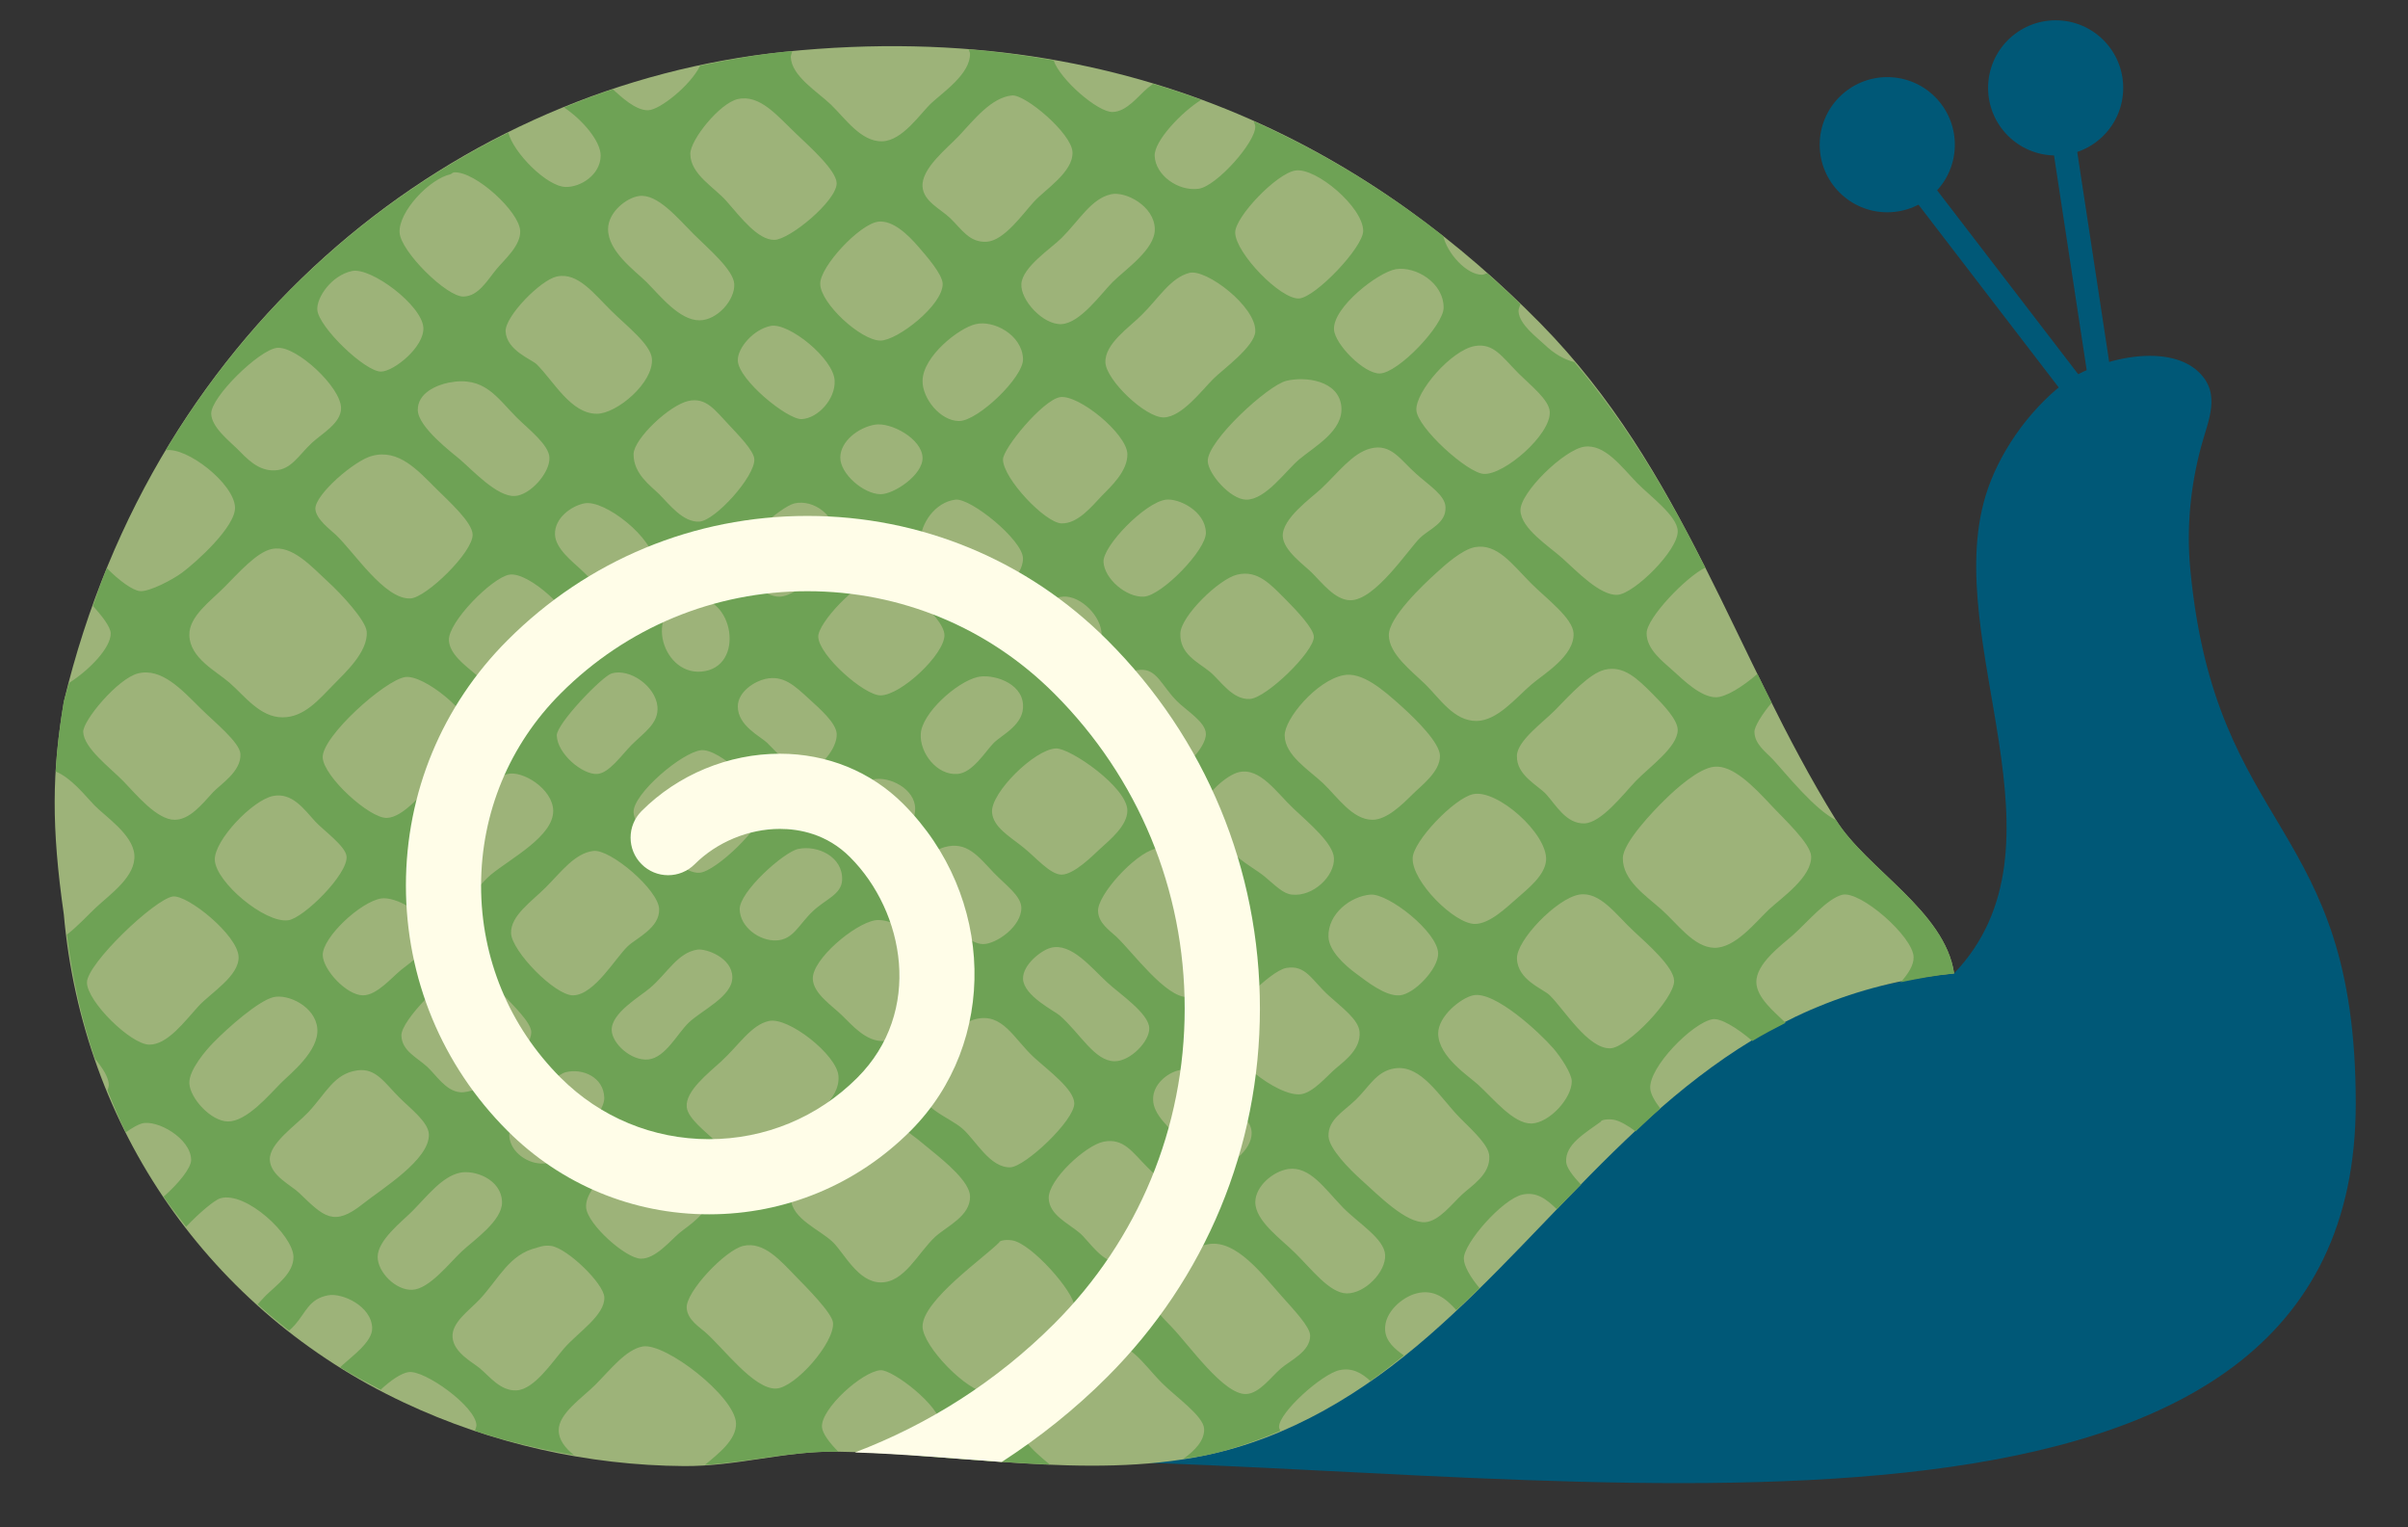
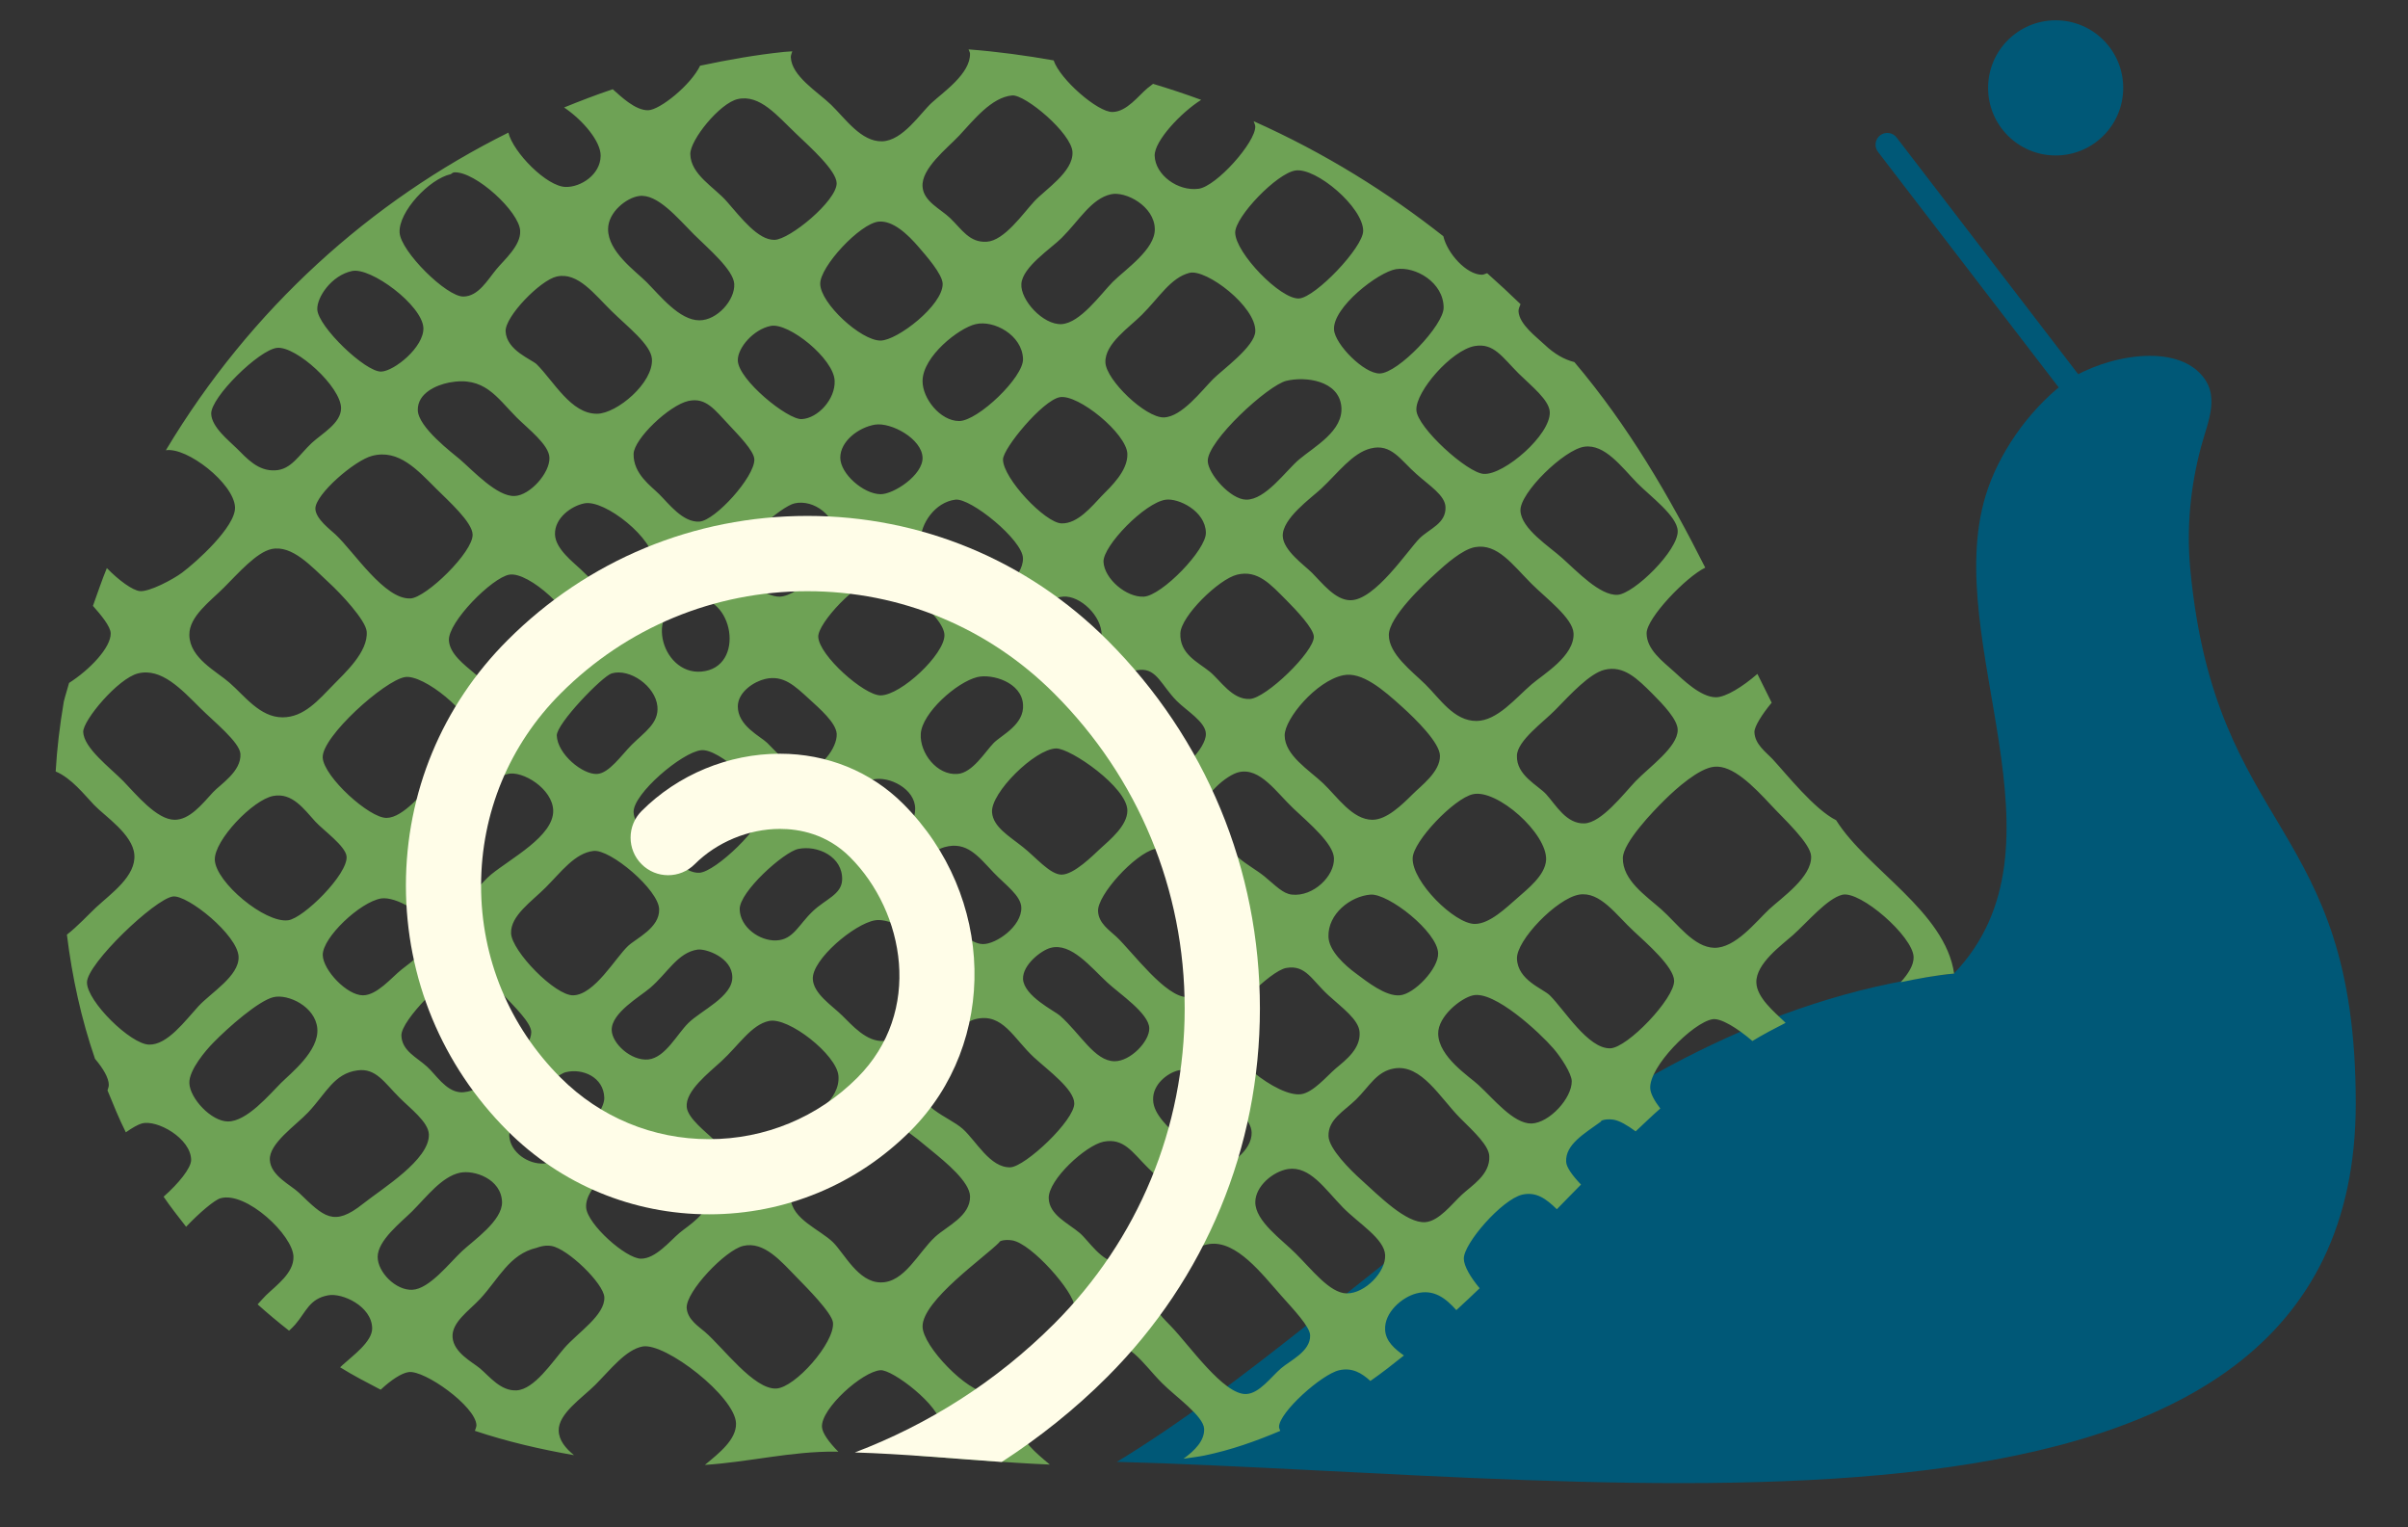
<svg xmlns="http://www.w3.org/2000/svg" version="1.1" id="Layer_1" x="0px" y="0px" width="51.25px" height="32.5px" viewBox="0 0 51.25 32.5" enable-background="new 0 0 51.25 32.5" xml:space="preserve">
  <rect x="0" y="0" width="51.25" height="32.5" fill="#333333" stroke="none" />
  <g>
    <g>
      <g>
        <path fill-rule="evenodd" clip-rule="evenodd" fill="#005877" d="M50.138,23.479c0,10.326-15.503,7.93-26.367,7.627     c5.37-3.263,10.438-9.574,17.818-10.393c2.594-2.716-0.273-7.031,0.669-10.158c0.271-0.898,0.899-1.792,1.639-2.377     c0.654-0.518,2.21-0.924,2.9-0.26c0.487,0.468,0.195,1.039,0.049,1.588c-0.227,0.846-0.313,1.73-0.23,2.604     C47.154,17.805,50.138,17.43,50.138,23.479z" />
      </g>
      <g>
-         <circle fill-rule="evenodd" clip-rule="evenodd" fill="#005877" cx="40.167" cy="3.079" r="1.438" />
-       </g>
+         </g>
      <g>
        <circle fill-rule="evenodd" clip-rule="evenodd" fill="#005877" cx="43.751" cy="1.87" r="1.438" />
      </g>
      <g>
        <path fill="#005877" d="M44.771,9.329c-0.075,0-0.149-0.033-0.198-0.098l-4.604-6c-0.084-0.109-0.063-0.267,0.046-0.351     c0.111-0.084,0.268-0.064,0.351,0.046l4.604,6c0.084,0.109,0.063,0.267-0.046,0.351C44.878,9.312,44.825,9.329,44.771,9.329z" />
      </g>
      <g>
-         <path fill="#005877" d="M44.771,8.829c-0.122,0-0.229-0.089-0.247-0.212l-1.021-6.71c-0.021-0.136,0.073-0.264,0.209-0.284     c0.157-0.024,0.266,0.074,0.285,0.209l1.021,6.71c0.021,0.136-0.073,0.264-0.21,0.284C44.796,8.828,44.783,8.829,44.771,8.829z" />
-       </g>
+         </g>
    </g>
  </g>
  <g id="H6oNnE_1_">
    <g>
      <g>
-         <path fill="#9DB379" d="M39.074,17.445c-2.163-3.484-3.222-7.446-6.286-10.561c-3.324-3.378-8.442-6.566-16.092-5.782     C9.776,1.811,3.307,6.822,1.358,14.93c-0.251,1.493-0.267,2.656,0,4.526C1.761,24,4.468,27.903,8.596,29.844     c1.858,0.874,3.912,1.338,5.965,1.352c1.112,0.008,2.134-0.318,3.225-0.307c2.559,0.027,5.332,0.602,7.852,0.082     c1.813-0.373,3.385-1.34,4.766-2.543c2.772-2.414,4.91-5.684,8.453-7.072c0.876-0.344,1.798-0.557,2.733-0.643     C41.397,19.385,39.725,18.493,39.074,17.445z" />
-       </g>
+         </g>
      <path fill="#6EA255" d="M37.732,16.159c-0.145-0.154-0.387-0.323-0.392-0.584c-0.001-0.114,0.155-0.367,0.367-0.623    c-0.102-0.204-0.204-0.408-0.304-0.612c-0.312,0.272-0.672,0.495-0.88,0.497c-0.327,0.003-0.716-0.387-0.894-0.546    c-0.236-0.215-0.584-0.467-0.584-0.816c0-0.324,0.838-1.198,1.248-1.396c-0.769-1.525-1.632-3.011-2.785-4.374    c-0.208-0.052-0.421-0.167-0.643-0.379c-0.159-0.152-0.531-0.423-0.546-0.702c-0.002-0.048,0.021-0.1,0.043-0.152    c-0.229-0.222-0.465-0.44-0.71-0.658c-0.037,0.008-0.076,0.033-0.111,0.032c-0.33,0-0.738-0.454-0.822-0.819    c-1.173-0.925-2.516-1.769-4.036-2.447c0.009,0.039,0.032,0.071,0.033,0.112c0.009,0.334-0.826,1.274-1.207,1.325    c-0.438,0.058-0.92-0.292-0.934-0.702c-0.01-0.314,0.564-0.924,0.99-1.19c-0.333-0.123-0.675-0.236-1.024-0.341    c-0.042,0.032-0.085,0.064-0.121,0.094c-0.192,0.161-0.439,0.5-0.742,0.505c-0.312,0.008-1.117-0.692-1.253-1.098    c-0.585-0.103-1.186-0.186-1.811-0.234c0.008,0.029,0.03,0.06,0.031,0.089c0.011,0.427-0.569,0.82-0.817,1.049    c-0.241,0.222-0.615,0.806-1.053,0.818c-0.448,0.011-0.779-0.479-1.088-0.779c-0.295-0.282-0.839-0.608-0.856-1.011    c-0.002-0.041,0.021-0.083,0.031-0.125c-0.057,0.006-0.11,0.006-0.167,0.012c-0.603,0.062-1.2,0.168-1.794,0.294    c-0.199,0.412-0.851,0.938-1.104,0.948c-0.275,0.007-0.581-0.293-0.756-0.447c-0.35,0.117-0.693,0.249-1.035,0.388    c0.399,0.269,0.782,0.721,0.778,1.029c-0.006,0.407-0.43,0.669-0.741,0.662c-0.403-0.002-1.123-0.738-1.223-1.156    C7.903,4.27,5.339,6.56,3.53,9.581c0.449-0.073,1.445,0.704,1.472,1.209c0.021,0.414-0.836,1.181-1.13,1.398    c-0.197,0.146-0.696,0.409-0.895,0.39c-0.155-0.015-0.449-0.229-0.703-0.49c-0.107,0.261-0.199,0.534-0.296,0.804    c0.177,0.2,0.371,0.434,0.378,0.581c0.009,0.306-0.45,0.781-0.886,1.059c-0.035,0.134-0.079,0.262-0.112,0.397    c-0.088,0.521-0.145,1.002-0.173,1.487c0.336,0.141,0.607,0.492,0.819,0.714c0.234,0.243,0.818,0.621,0.855,1.053    c0.04,0.463-0.502,0.834-0.816,1.127c-0.167,0.156-0.385,0.396-0.619,0.578c0.112,0.912,0.307,1.797,0.598,2.642    c0.171,0.202,0.292,0.404,0.294,0.554c0,0.035-0.015,0.077-0.028,0.118c0.123,0.301,0.245,0.603,0.39,0.892    c0.137-0.096,0.26-0.166,0.337-0.187c0.323-0.094,1.049,0.315,1.053,0.775c0,0.173-0.27,0.504-0.586,0.782    c0.149,0.221,0.316,0.428,0.479,0.64c0.28-0.296,0.602-0.568,0.729-0.606c0.547-0.159,1.553,0.792,1.556,1.248    c0.005,0.342-0.357,0.597-0.584,0.816c-0.053,0.053-0.114,0.122-0.179,0.193c0.216,0.194,0.439,0.38,0.669,0.56    c0.047-0.043,0.094-0.086,0.133-0.133c0.229-0.265,0.298-0.548,0.702-0.62c0.295-0.055,0.924,0.229,0.934,0.699    c0.007,0.289-0.428,0.598-0.623,0.778c-0.017,0.016-0.04,0.037-0.059,0.055c0.276,0.173,0.571,0.324,0.863,0.477    c0.215-0.201,0.44-0.354,0.596-0.375c0.341-0.046,1.424,0.729,1.442,1.127c0.001,0.04-0.021,0.082-0.033,0.123    c0.688,0.23,1.395,0.393,2.109,0.518c-0.18-0.148-0.321-0.317-0.325-0.523c-0.01-0.36,0.504-0.699,0.777-0.972    c0.331-0.332,0.653-0.753,1.011-0.818c0.485-0.084,1.969,1.068,1.986,1.636c0.009,0.344-0.356,0.631-0.663,0.884    c0.944-0.061,1.839-0.292,2.783-0.282c0.02,0,0.039,0.001,0.058,0.002c-0.194-0.195-0.342-0.396-0.349-0.528    c-0.022-0.391,0.861-1.181,1.246-1.207c0.256-0.017,1.275,0.76,1.284,1.168c0.005,0.312-0.351,0.471-0.561,0.645    c0.953,0.067,1.92,0.154,2.881,0.195c-0.307-0.256-0.634-0.527-0.649-0.84c-0.022-0.477,1.354-1.615,1.751-1.711    c0.571-0.144,0.865,0.396,1.286,0.817c0.291,0.293,0.883,0.7,0.896,0.973c0.01,0.253-0.197,0.46-0.439,0.637    c0.149-0.023,0.3-0.039,0.447-0.069c0.562-0.116,1.095-0.305,1.612-0.524c-0.007-0.029-0.026-0.055-0.026-0.084    c-0.001-0.31,0.911-1.124,1.283-1.207c0.275-0.061,0.478,0.061,0.661,0.229c0.245-0.17,0.479-0.354,0.714-0.542    c-0.19-0.136-0.386-0.297-0.4-0.543c-0.022-0.372,0.359-0.697,0.663-0.777c0.376-0.1,0.628,0.104,0.853,0.355    c0.166-0.155,0.333-0.306,0.496-0.466c-0.196-0.235-0.335-0.472-0.337-0.629c-0.006-0.322,0.812-1.261,1.244-1.363    c0.297-0.066,0.506,0.086,0.736,0.311c0.17-0.177,0.343-0.35,0.514-0.525c-0.179-0.187-0.311-0.367-0.316-0.484    c-0.021-0.369,0.389-0.601,0.741-0.857c-0.011-0.029,0.132-0.063,0.271-0.039c0.127,0.022,0.295,0.12,0.467,0.248    c0.174-0.163,0.346-0.33,0.525-0.487c-0.12-0.156-0.204-0.306-0.214-0.42c-0.039-0.456,0.9-1.405,1.324-1.479    c0.172-0.031,0.526,0.185,0.85,0.463c0.228-0.139,0.466-0.264,0.706-0.386c-0.012-0.012-0.027-0.027-0.039-0.039    c-0.195-0.189-0.574-0.498-0.583-0.818c-0.013-0.404,0.541-0.799,0.777-1.009c0.321-0.288,0.729-0.779,1.052-0.86    c0.383-0.091,1.503,0.885,1.518,1.324c0.006,0.175-0.118,0.362-0.275,0.537c0.376-0.078,0.754-0.149,1.137-0.184    c-0.191-1.326-1.857-2.217-2.511-3.263C38.616,17.223,38.019,16.469,37.732,16.159z M35.163,14.756    c0.237,0.238,0.548,0.561,0.544,0.78c-0.004,0.363-0.597,0.778-0.896,1.087c-0.258,0.272-0.725,0.883-1.089,0.898    c-0.388,0.013-0.608-0.394-0.816-0.622c-0.172-0.189-0.635-0.4-0.621-0.818c0.005-0.319,0.562-0.714,0.815-0.973    c0.326-0.335,0.735-0.78,1.05-0.856C34.56,14.151,34.853,14.448,35.163,14.756z M20.102,18.026    c0.477-0.133,0.719,0.198,1.05,0.546c0.246,0.257,0.578,0.487,0.585,0.739c0.011,0.402-0.541,0.784-0.819,0.778    c-0.279-0.006-0.576-0.35-0.815-0.583c-0.194-0.191-0.602-0.394-0.624-0.741C19.459,18.428,19.819,18.107,20.102,18.026z     M18.04,17.248c-0.025-0.363,0.241-0.591,0.542-0.662c0.341-0.078,0.898,0.199,0.896,0.625    C19.476,17.98,18.093,18.009,18.04,17.248z M19.597,15.615c0.025-0.44,0.761-1.1,1.205-1.208c0.309-0.074,0.942,0.108,0.971,0.585    c0.031,0.424-0.443,0.64-0.621,0.814c-0.187,0.191-0.453,0.642-0.777,0.663C19.941,16.5,19.572,16.022,19.597,15.615z     M21.114,17.286c-0.035-0.412,0.911-1.347,1.361-1.36c0.304-0.01,1.519,0.829,1.519,1.322c0,0.319-0.364,0.617-0.584,0.817    c-0.146,0.135-0.552,0.547-0.818,0.546c-0.245-0.002-0.551-0.374-0.819-0.585C21.484,17.795,21.137,17.598,21.114,17.286z     M21.772,13.591c-0.004-0.399,0.461-0.866,0.857-0.896c0.365-0.026,0.821,0.417,0.817,0.817c-0.001,0.335-0.434,0.771-0.738,0.815    C22.287,14.39,21.784,14.002,21.772,13.591z M23.955,15.887c-0.139-0.146-0.591-0.409-0.585-0.82    c0.008-0.376,0.516-0.789,0.896-0.814c0.354-0.025,0.457,0.336,0.777,0.66c0.204,0.207,0.619,0.448,0.622,0.702    c0.009,0.307-0.568,0.888-0.893,0.893C24.485,16.513,24.15,16.086,23.955,15.887z M26.369,16.43    c0.45-0.102,0.796,0.431,1.166,0.78c0.333,0.312,0.841,0.739,0.856,1.049c0.017,0.382-0.442,0.827-0.896,0.777    c-0.188-0.019-0.343-0.188-0.583-0.387c-0.16-0.131-0.37-0.243-0.543-0.391c-0.166-0.139-0.776-0.616-0.781-0.974    C25.584,16.934,26.11,16.487,26.369,16.43z M28.159,16.666c-0.303-0.285-0.813-0.594-0.817-1.015    c-0.004-0.355,0.672-1.162,1.243-1.282c0.402-0.087,0.862,0.316,1.246,0.662c0.318,0.286,0.814,0.78,0.816,1.051    c0.006,0.345-0.413,0.646-0.581,0.818c-0.236,0.233-0.553,0.544-0.858,0.544C28.782,17.441,28.464,16.956,28.159,16.666z     M30.338,14.564c-0.288-0.283-0.779-0.646-0.779-1.051c-0.001-0.379,0.736-1.075,1.012-1.324c0.187-0.171,0.544-0.493,0.817-0.546    c0.481-0.089,0.804,0.375,1.207,0.778c0.312,0.312,0.877,0.729,0.895,1.053c0.025,0.485-0.644,0.873-0.895,1.09    c-0.335,0.287-0.724,0.771-1.168,0.777C30.943,15.345,30.642,14.861,30.338,14.564z M30.218,11.451    c-0.245,0.241-0.953,1.325-1.477,1.321c-0.323,0-0.602-0.368-0.817-0.583c-0.167-0.166-0.607-0.472-0.623-0.778    c-0.016-0.377,0.603-0.811,0.818-1.012c0.353-0.33,0.663-0.758,1.05-0.856c0.443-0.114,0.64,0.249,0.975,0.542    c0.278,0.25,0.612,0.453,0.621,0.706C30.778,11.139,30.427,11.248,30.218,11.451z M27.65,9.776    c-0.286,0.241-0.713,0.862-1.129,0.856c-0.336-0.006-0.805-0.548-0.816-0.817c-0.018-0.427,1.281-1.619,1.674-1.712    c0.401-0.097,1.114-0.011,1.169,0.547C28.597,9.168,27.98,9.499,27.65,9.776z M26.329,12.228c0.442-0.108,0.716,0.21,1.05,0.544    c0.212,0.214,0.581,0.602,0.584,0.778c0.004,0.319-1.016,1.307-1.363,1.323c-0.375,0.021-0.628-0.399-0.855-0.583    c-0.248-0.201-0.642-0.371-0.623-0.816C25.137,13.109,25.937,12.324,26.329,12.228z M24.345,12.696    c-0.373,0.02-0.841-0.38-0.859-0.741c-0.013-0.34,0.881-1.261,1.324-1.322c0.269-0.038,0.845,0.238,0.855,0.7    C25.677,11.698,24.728,12.674,24.345,12.696z M23.447,10.554c-0.208,0.218-0.509,0.594-0.855,0.583    c-0.349-0.011-1.247-0.961-1.245-1.361c0-0.235,0.84-1.254,1.208-1.324c0.391-0.072,1.427,0.776,1.439,1.207    C24.004,10.023,23.644,10.353,23.447,10.554z M20.413,8.959c-0.402-0.001-0.784-0.483-0.778-0.856    c0.007-0.524,0.774-1.123,1.128-1.205c0.386-0.094,0.992,0.229,1.01,0.738C21.791,8.022,20.812,8.959,20.413,8.959z     M20.334,10.632c0.324-0.041,1.433,0.86,1.438,1.247c0.012,0.404-0.596,0.888-0.892,0.893c-0.311,0.006-1.28-0.729-1.284-1.283    C19.593,11.157,19.892,10.687,20.334,10.632z M18.74,10.516c-0.363-0.005-0.856-0.434-0.856-0.778    c0-0.348,0.386-0.643,0.738-0.702c0.342-0.056,1,0.299,1.013,0.702C19.646,10.107,19.021,10.519,18.74,10.516z M18.662,12.305    c0.343-0.053,1.431,0.804,1.439,1.208c0.006,0.406-0.925,1.284-1.361,1.284c-0.349-0.002-1.309-0.848-1.325-1.247    C17.405,13.261,18.236,12.368,18.662,12.305z M14.925,15.963c0.377-0.038,1.317,0.812,1.325,1.247    c0.005,0.358-1.018,1.342-1.364,1.361c-0.317,0.019-0.659-0.397-0.815-0.546c-0.199-0.181-0.571-0.437-0.586-0.74    C13.467,16.896,14.516,16.004,14.925,15.963z M13.445,15.848c-0.216,0.217-0.482,0.608-0.738,0.621    c-0.307,0.016-0.842-0.422-0.857-0.818c-0.006-0.252,0.967-1.261,1.169-1.322c0.386-0.113,0.931,0.271,0.973,0.702    C14.026,15.391,13.713,15.581,13.445,15.848z M14.732,12.734c0.876-0.112,1.155,1.477,0.192,1.557    C14.052,14.361,13.67,12.87,14.732,12.734z M15.703,15.031c0.003-0.313,0.354-0.532,0.585-0.584    c0.388-0.088,0.626,0.146,0.934,0.427c0.217,0.2,0.57,0.501,0.586,0.741c0.014,0.307-0.354,0.759-0.664,0.776    c-0.267,0.016-0.558-0.328-0.817-0.585C16.184,15.667,15.702,15.445,15.703,15.031z M16.986,18.065    c0.414-0.088,0.958,0.164,0.937,0.661c-0.014,0.309-0.353,0.406-0.624,0.664c-0.304,0.287-0.413,0.607-0.778,0.621    c-0.356,0.015-0.77-0.283-0.778-0.662C15.734,18.978,16.678,18.132,16.986,18.065z M16.598,12.696    c-0.308,0.011-0.876-0.398-0.895-0.78c-0.014-0.329,0.919-1.14,1.207-1.205c0.407-0.092,0.9,0.261,0.897,0.778    C17.8,11.904,17.012,12.68,16.598,12.696z M17.064,8.918c-0.299,0.017-1.349-0.834-1.361-1.247    c-0.007-0.27,0.335-0.664,0.701-0.736c0.384-0.076,1.345,0.701,1.36,1.168C17.781,8.494,17.408,8.9,17.064,8.918z M16.055,9.776    c0.008,0.372-0.834,1.301-1.169,1.323c-0.352,0.022-0.649-0.378-0.856-0.583c-0.175-0.175-0.553-0.432-0.545-0.857    c0.008-0.322,0.762-1.04,1.169-1.128c0.372-0.079,0.554,0.185,0.856,0.505C15.707,9.25,16.049,9.589,16.055,9.776z M13.914,11.955    c-0.01,0.35-0.56,0.713-0.817,0.702c-0.221-0.011-0.544-0.361-0.739-0.544c-0.159-0.152-0.535-0.433-0.546-0.739    c-0.013-0.354,0.354-0.61,0.624-0.663C12.876,10.622,13.927,11.473,13.914,11.955z M12.24,13.474    c0.016,0.402-0.927,1.312-1.322,1.323c-0.289,0.008-0.639-0.318-0.82-0.469c-0.216-0.183-0.526-0.413-0.544-0.7    c-0.022-0.39,0.919-1.337,1.285-1.4C11.26,12.157,12.224,13.059,12.24,13.474z M11.774,17.248    c0.011,0.545-0.906,1.018-1.325,1.363c-0.207,0.172-0.291,0.362-0.505,0.389c-0.426,0.052-0.852-0.312-0.856-0.699    c-0.006-0.303,0.465-0.714,0.74-0.974c0.347-0.331,0.641-0.771,0.973-0.857C11.117,16.388,11.763,16.782,11.774,17.248z     M10.955,10.554c-0.373,0.019-0.884-0.535-1.165-0.778c-0.158-0.135-0.891-0.683-0.898-1.05C8.887,8.363,9.289,8.194,9.554,8.141    c0.754-0.146,1.016,0.313,1.441,0.741c0.254,0.252,0.688,0.581,0.699,0.855C11.708,10.059,11.283,10.54,10.955,10.554z     M9.284,10.399c0.264,0.263,0.769,0.713,0.775,0.975c0.012,0.373-0.989,1.344-1.323,1.36c-0.552,0.027-1.201-0.992-1.595-1.36    c-0.105-0.101-0.421-0.328-0.429-0.548C6.706,10.522,7.549,9.793,7.92,9.7C8.487,9.55,8.89,10.006,9.284,10.399z M8.621,14.407    c0.397-0.062,1.426,0.778,1.438,1.208c0.012,0.385-0.616,0.82-0.816,1.009C9,16.858,8.587,17.396,8.23,17.404    c-0.366,0.009-1.339-0.875-1.362-1.283C6.846,15.678,8.185,14.477,8.621,14.407z M7.376,18.222    c0.037,0.376-0.917,1.319-1.244,1.36c-0.494,0.065-1.538-0.808-1.56-1.282c-0.02-0.413,0.81-1.285,1.247-1.364    c0.399-0.073,0.646,0.274,0.894,0.548C6.884,17.669,7.353,18.002,7.376,18.222z M8.112,19.118    c0.296-0.048,0.985,0.308,1.016,0.739c0.021,0.356-0.354,0.593-0.586,0.777c-0.211,0.17-0.518,0.544-0.816,0.545    c-0.345,0.001-0.849-0.537-0.857-0.855C6.862,19.949,7.666,19.192,8.112,19.118z M9.79,20.674    c0.404-0.109,0.635,0.183,0.933,0.505c0.212,0.229,0.577,0.577,0.584,0.778c0.007,0.309-0.521,0.854-0.896,1.09    c-0.09,0.057-0.427,0.214-0.62,0.194c-0.306-0.026-0.516-0.377-0.702-0.544c-0.216-0.198-0.536-0.335-0.546-0.661    C8.532,21.706,9.519,20.746,9.79,20.674z M12.044,22.814c0.357-0.087,0.805,0.107,0.817,0.545    c0.015,0.354-0.857,1.375-1.282,1.399c-0.335,0.022-0.714-0.235-0.74-0.582C10.812,23.803,11.769,22.879,12.044,22.814z     M12.201,21.179c-0.384,0.011-1.311-0.94-1.324-1.322c-0.012-0.375,0.443-0.677,0.739-0.975c0.322-0.321,0.617-0.729,1.014-0.775    c0.357-0.045,1.392,0.83,1.399,1.242c0.011,0.396-0.484,0.614-0.661,0.779C13.097,20.382,12.654,21.167,12.201,21.179z     M13.836,21.022c0.368-0.313,0.587-0.754,1.011-0.816c0.177-0.024,0.734,0.168,0.739,0.584c0.01,0.417-0.668,0.713-0.933,0.976    c-0.243,0.236-0.489,0.737-0.855,0.778c-0.369,0.035-0.772-0.342-0.779-0.624C13.01,21.552,13.621,21.207,13.836,21.022z     M15.353,22.582c0.37-0.34,0.638-0.777,1.013-0.857c0.411-0.092,1.442,0.718,1.479,1.167c0.043,0.515-0.582,0.881-0.816,1.089    c-0.249,0.222-0.68,0.816-1.053,0.817c-0.307,0.005-0.546-0.311-0.779-0.543c-0.158-0.159-0.561-0.457-0.581-0.7    C14.584,23.213,15.086,22.829,15.353,22.582z M17.299,20.83c-0.016-0.412,0.878-1.169,1.323-1.247    c0.48-0.083,1.555,0.715,1.556,1.207c0.004,0.385-0.993,1.337-1.36,1.36c-0.378,0.03-0.691-0.346-0.895-0.542    C17.709,21.396,17.312,21.147,17.299,20.83z M20.763,21.685c0.579-0.142,0.809,0.415,1.246,0.817    c0.312,0.284,0.848,0.675,0.855,0.974c0.011,0.359-1.042,1.35-1.362,1.363c-0.433,0.011-0.728-0.566-1.012-0.818    c-0.307-0.275-0.999-0.441-0.972-1.091C19.532,22.6,20.369,21.781,20.763,21.685z M22.555,21.608    c-0.105-0.093-0.765-0.414-0.782-0.778c-0.008-0.307,0.396-0.612,0.588-0.661c0.438-0.117,0.857,0.416,1.206,0.737    c0.251,0.235,0.89,0.658,0.893,0.975c0.007,0.276-0.399,0.702-0.738,0.701C23.295,22.579,22.995,21.994,22.555,21.608z     M23.76,19.932c-0.149-0.139-0.378-0.286-0.39-0.542c-0.018-0.345,0.78-1.219,1.207-1.325c0.535-0.133,0.8,0.372,1.206,0.779    c0.281,0.279,0.795,0.622,0.816,0.934c0.027,0.351-0.344,0.654-0.543,0.856c-0.219,0.218-0.473,0.574-0.781,0.583    C24.81,21.23,24.102,20.254,23.76,19.932z M25.082,22.776c0.496-0.114,0.679,0.264,0.975,0.583    c0.228,0.245,0.573,0.452,0.582,0.739c0.012,0.385-0.495,0.75-0.776,0.741c-0.302-0.014-0.554-0.361-0.78-0.624    c-0.175-0.207-0.54-0.489-0.541-0.817C24.533,23.07,24.853,22.829,25.082,22.776z M26.057,21.958    c-0.005-0.312,0.975-1.306,1.322-1.362c0.412-0.069,0.534,0.253,0.896,0.584c0.287,0.262,0.64,0.512,0.661,0.778    c0.028,0.353-0.287,0.594-0.507,0.777c-0.188,0.161-0.476,0.509-0.736,0.548C27.187,23.352,26.058,22.43,26.057,21.958z     M28.858,20.713c-0.232-0.17-0.576-0.479-0.584-0.781c-0.015-0.486,0.469-0.862,0.895-0.896c0.381-0.028,1.427,0.794,1.439,1.248    c0.011,0.326-0.509,0.871-0.817,0.895C29.489,21.205,29.093,20.887,28.858,20.713z M30.066,18.259    c0.01-0.358,0.881-1.27,1.282-1.359c0.512-0.118,1.587,0.837,1.558,1.4c-0.021,0.33-0.394,0.615-0.621,0.817    c-0.217,0.187-0.578,0.545-0.897,0.543C30.961,19.661,30.047,18.761,30.066,18.259z M34.849,10.283    c0.273,0.276,0.847,0.696,0.858,1.013c0.018,0.411-0.929,1.339-1.281,1.361c-0.373,0.021-0.868-0.506-1.172-0.777    c-0.274-0.249-0.879-0.626-0.894-1.015c-0.015-0.379,0.934-1.303,1.362-1.36C34.154,9.446,34.502,9.924,34.849,10.283z     M31.388,7.363c0.404-0.069,0.582,0.232,0.934,0.585c0.267,0.263,0.649,0.562,0.662,0.816c0.025,0.485-0.969,1.343-1.401,1.32    c-0.346-0.011-1.423-0.989-1.438-1.358C30.124,8.336,30.887,7.452,31.388,7.363z M30.725,6.545    c0.005,0.372-0.966,1.395-1.36,1.402c-0.335,0.007-0.956-0.623-0.973-0.935c-0.027-0.472,0.937-1.221,1.32-1.285    C30.128,5.663,30.724,6.011,30.725,6.545z M27.571,3.628c0.441-0.067,1.439,0.781,1.442,1.283c0.002,0.351-1.013,1.414-1.363,1.44    c-0.395,0.026-1.358-0.972-1.361-1.402C26.287,4.611,27.176,3.686,27.571,3.628z M25.316,5.806    c0.356-0.089,1.42,0.718,1.401,1.246c-0.012,0.324-0.707,0.821-0.895,1.011c-0.246,0.246-0.667,0.808-1.051,0.819    c-0.392,0.009-1.23-0.796-1.244-1.169c-0.017-0.402,0.515-0.75,0.775-1.014C24.664,6.341,24.914,5.909,25.316,5.806z     M23.644,4.134c0.313-0.071,0.926,0.252,0.934,0.739c0.009,0.434-0.628,0.859-0.897,1.128c-0.252,0.255-0.689,0.873-1.088,0.896    c-0.394,0.02-0.879-0.515-0.855-0.856c0.023-0.361,0.636-0.756,0.855-0.976C22.973,4.687,23.225,4.228,23.644,4.134z     M20.413,2.887c0.312-0.334,0.689-0.817,1.129-0.856c0.278-0.023,1.266,0.804,1.284,1.206c0.019,0.422-0.581,0.794-0.817,1.052    c-0.236,0.254-0.634,0.834-1.01,0.855c-0.368,0.021-0.524-0.26-0.779-0.505c-0.204-0.195-0.561-0.351-0.585-0.663    C19.602,3.586,20.162,3.154,20.413,2.887z M18.699,4.716C19,4.687,19.313,4.977,19.557,5.262c0.142,0.166,0.504,0.571,0.506,0.779    c0.004,0.456-0.966,1.204-1.322,1.206c-0.421,0-1.279-0.793-1.284-1.206C17.449,5.674,18.301,4.758,18.699,4.716z M15.703,2.108    c0.472-0.104,0.838,0.355,1.245,0.741c0.306,0.292,0.852,0.779,0.859,1.049c0.003,0.377-1.004,1.204-1.325,1.206    c-0.348,0.005-0.706-0.465-1.012-0.815c-0.265-0.306-0.772-0.573-0.778-1.011C14.687,2.98,15.316,2.195,15.703,2.108z     M13.601,4.171c0.391-0.054,0.818,0.466,1.169,0.818c0.307,0.304,0.839,0.752,0.857,1.052c0.02,0.342-0.363,0.775-0.741,0.775    c-0.425,0-0.831-0.517-1.127-0.815c-0.242-0.24-0.821-0.648-0.817-1.128C12.944,4.513,13.333,4.208,13.601,4.171z M11.85,5.884    c0.451-0.1,0.801,0.379,1.169,0.738c0.337,0.331,0.834,0.712,0.856,1.014c0.037,0.51-0.749,1.166-1.168,1.168    c-0.554,0.005-0.922-0.693-1.284-1.052c-0.105-0.104-0.641-0.294-0.662-0.7C10.745,6.736,11.501,5.96,11.85,5.884z M9.594,3.706    C9.609,3.7,9.63,3.669,9.672,3.667c0.452-0.017,1.38,0.837,1.399,1.244c0.018,0.314-0.344,0.621-0.504,0.816    c-0.196,0.238-0.385,0.577-0.701,0.583c-0.36,0.011-1.34-0.963-1.361-1.361C8.478,4.508,9.138,3.805,9.594,3.706z M7.491,5.767    c0.403-0.087,1.494,0.729,1.52,1.207c0.019,0.408-0.622,0.925-0.898,0.933c-0.338,0.01-1.344-0.957-1.36-1.322    C6.742,6.324,7.055,5.861,7.491,5.767z M4.495,8.804c-0.008-0.353,1.019-1.36,1.4-1.402C6.305,7.36,7.259,8.235,7.259,8.686    c0,0.32-0.408,0.54-0.624,0.74c-0.279,0.263-0.437,0.565-0.776,0.582c-0.366,0.022-0.606-0.254-0.819-0.466    C4.875,9.378,4.503,9.089,4.495,8.804z M4.769,12.5c0.311-0.312,0.694-0.75,1.011-0.817c0.439-0.093,0.851,0.374,1.207,0.702    c0.27,0.246,0.796,0.812,0.817,1.051c0.038,0.435-0.473,0.891-0.702,1.129c-0.322,0.328-0.629,0.699-1.089,0.699    c-0.482,0-0.812-0.463-1.129-0.737c-0.273-0.241-0.846-0.521-0.854-1.013C4.021,13.117,4.479,12.792,4.769,12.5z M2.627,16.624    c-0.286-0.291-0.842-0.704-0.856-1.049c-0.007-0.246,0.739-1.139,1.167-1.246c0.497-0.122,0.919,0.334,1.325,0.738    c0.286,0.286,0.839,0.726,0.854,0.975c0.022,0.374-0.426,0.647-0.583,0.816c-0.245,0.269-0.501,0.586-0.817,0.586    C3.339,17.444,2.9,16.907,2.627,16.624z M3.174,22.228c-0.391-0.005-1.322-0.919-1.323-1.322c-0.004-0.396,1.445-1.778,1.829-1.83    c0.312-0.039,1.384,0.824,1.398,1.285c0.013,0.408-0.588,0.761-0.855,1.051C3.937,21.724,3.563,22.237,3.174,22.228z     M4.846,23.863c-0.354-0.005-0.804-0.492-0.816-0.815c-0.011-0.282,0.362-0.711,0.505-0.856c0.328-0.337,0.969-0.897,1.285-0.974    c0.314-0.073,0.89,0.2,0.933,0.663c0.046,0.482-0.575,0.965-0.776,1.167C5.742,23.281,5.251,23.872,4.846,23.863z M7.726,25.615    c-0.627,0.5-0.834,0.274-1.361-0.233c-0.17-0.164-0.604-0.362-0.622-0.699c-0.021-0.35,0.549-0.732,0.816-1.014    c0.381-0.404,0.549-0.827,1.05-0.893c0.393-0.054,0.574,0.264,0.896,0.583c0.227,0.229,0.611,0.513,0.623,0.778    C9.146,24.676,8.139,25.287,7.726,25.615z M8.775,27.445c-0.352,0.016-0.737-0.376-0.737-0.699c0-0.355,0.501-0.739,0.737-0.974    c0.318-0.32,0.629-0.735,1.015-0.818c0.3-0.064,0.879,0.129,0.895,0.623c0.009,0.399-0.605,0.814-0.856,1.05    C9.566,26.873,9.138,27.429,8.775,27.445z M12.007,28.689c-0.255,0.296-0.637,0.876-1.012,0.896    c-0.338,0.019-0.573-0.293-0.779-0.467c-0.157-0.131-0.559-0.333-0.584-0.661c-0.024-0.319,0.352-0.567,0.584-0.816    c0.4-0.43,0.623-0.954,1.207-1.09c0.013-0.003,0.154-0.065,0.311-0.039c0.347,0.055,1.116,0.801,1.128,1.091    C12.881,27.985,12.294,28.357,12.007,28.689z M13.641,26.783c-0.32-0.002-1.138-0.73-1.166-1.087    c-0.037-0.485,0.828-1.033,1.166-1.326c0.475-0.168,1.431,0.671,1.441,1.089c0.007,0.367-0.427,0.613-0.624,0.779    C14.259,26.407,13.951,26.786,13.641,26.783z M16.521,29.546c-0.477,0.023-1.132-0.874-1.519-1.206    c-0.111-0.099-0.372-0.258-0.387-0.508c-0.021-0.345,0.823-1.233,1.203-1.321c0.443-0.104,0.803,0.326,1.13,0.66    c0.211,0.217,0.761,0.765,0.781,0.974C17.766,28.572,16.923,29.527,16.521,29.546z M18.74,27.288    c-0.477-0.005-0.772-0.62-1.011-0.854c-0.269-0.266-0.882-0.494-0.897-0.937c-0.016-0.46,1.365-1.542,1.75-1.635    c0.424-0.096,0.877,0.322,1.247,0.624c0.292,0.239,0.812,0.662,0.817,0.972c0.007,0.42-0.49,0.631-0.74,0.858    C19.541,26.651,19.25,27.297,18.74,27.288z M22.009,28.806c-0.229,0.228-0.668,0.806-1.01,0.817    c-0.392,0.013-1.364-0.973-1.364-1.399c0-0.554,1.322-1.47,1.634-1.79c-0.003-0.029,0.113-0.065,0.273-0.041    c0.417,0.067,1.322,1.106,1.322,1.401C22.868,28.246,22.208,28.607,22.009,28.806z M23.798,26.863    c-0.346,0.002-0.632-0.47-0.816-0.625c-0.251-0.213-0.65-0.385-0.662-0.74c-0.011-0.397,0.79-1.128,1.166-1.204    c0.43-0.085,0.612,0.222,0.937,0.546c0.236,0.239,0.626,0.55,0.621,0.815C25.037,25.978,24.095,26.859,23.798,26.863z     M27.263,29.118c-0.214,0.185-0.461,0.534-0.741,0.545c-0.478,0.019-1.213-1.043-1.596-1.438c-0.142-0.15-0.383-0.366-0.385-0.584    c-0.012-0.34,0.675-1.098,1.203-1.171c0.573-0.076,1.112,0.635,1.519,1.093c0.262,0.296,0.621,0.668,0.621,0.855    C27.891,28.759,27.454,28.952,27.263,29.118z M28.662,27.522c-0.363-0.005-0.748-0.517-1.091-0.854    c-0.281-0.285-0.859-0.683-0.854-1.091c0.003-0.333,0.372-0.65,0.699-0.702c0.464-0.065,0.771,0.412,1.168,0.821    c0.333,0.339,0.88,0.662,0.896,1.009C29.5,27.059,29.054,27.526,28.662,27.522z M31.116,25.419    c-0.217,0.201-0.485,0.561-0.778,0.587c-0.408,0.031-0.989-0.562-1.362-0.897c-0.244-0.218-0.693-0.668-0.701-0.933    c-0.01-0.355,0.315-0.518,0.584-0.778c0.286-0.28,0.437-0.601,0.816-0.663c0.575-0.095,0.97,0.619,1.399,1.053    c0.311,0.308,0.615,0.591,0.623,0.816C31.716,24.996,31.319,25.23,31.116,25.419z M32.595,23.907    c-0.384,0.005-0.8-0.518-1.131-0.822c-0.188-0.176-0.846-0.593-0.855-1.089c-0.004-0.374,0.486-0.76,0.74-0.816    c0.456-0.107,1.423,0.795,1.711,1.128c0.162,0.187,0.392,0.538,0.392,0.701C33.453,23.371,32.977,23.893,32.595,23.907z     M34.268,22.307c-0.473,0.008-0.975-0.824-1.284-1.128c-0.145-0.142-0.683-0.322-0.698-0.778    c-0.018-0.388,0.842-1.279,1.319-1.364c0.452-0.078,0.794,0.436,1.169,0.78c0.275,0.257,0.848,0.753,0.857,1.051    C35.641,21.244,34.638,22.3,34.268,22.307z M37.653,19.349c-0.286,0.269-0.719,0.827-1.167,0.819    c-0.439-0.011-0.783-0.512-1.129-0.819c-0.334-0.295-0.822-0.617-0.818-1.09c0.005-0.331,0.643-0.996,0.897-1.244    c0.232-0.229,0.722-0.67,1.05-0.7c0.389-0.039,0.826,0.407,1.207,0.816c0.264,0.286,0.845,0.816,0.854,1.091    C38.562,18.663,37.925,19.097,37.653,19.349z" />
      <path fill="#FFFDE8" d="M26.815,21.459c0-2.961-1.152-5.744-3.246-7.836c-1.705-1.705-3.972-2.644-6.383-2.645    c-0.001,0-0.001,0-0.002,0c-2.411,0-4.677,0.938-6.38,2.643c-1.396,1.394-2.164,3.248-2.165,5.22c0,1.972,0.767,3.826,2.161,5.22    c1.146,1.146,2.669,1.778,4.291,1.778l0,0c1.621,0,3.144-0.631,4.288-1.776c1.875-1.875,1.805-4.996-0.155-6.957    c-0.688-0.689-1.62-1.068-2.624-1.068c0,0,0,0,0,0c-1.097,0-2.17,0.444-2.945,1.22c-0.312,0.312-0.312,0.819,0,1.131    c0.312,0.313,0.819,0.312,1.131,0c0.47-0.47,1.147-0.751,1.813-0.751l0,0c0.408,0,0.997,0.104,1.492,0.6    c1.166,1.166,1.558,3.292,0.156,4.694c-0.842,0.843-1.963,1.308-3.157,1.308l0,0c-1.193,0-2.315-0.465-3.159-1.309    c-1.092-1.092-1.693-2.544-1.692-4.088s0.603-2.997,1.696-4.089c1.401-1.402,3.265-2.174,5.249-2.174c0,0,0.001,0,0.001,0    c1.984,0,3.849,0.773,5.252,2.177c1.791,1.79,2.777,4.171,2.777,6.705c0,2.533-0.987,4.914-2.777,6.705    c-1.225,1.225-2.671,2.142-4.243,2.739c1.023,0.032,2.073,0.129,3.126,0.203c0.801-0.52,1.557-1.12,2.247-1.811    C25.662,27.203,26.815,24.419,26.815,21.459z" />
    </g>
  </g>
</svg>